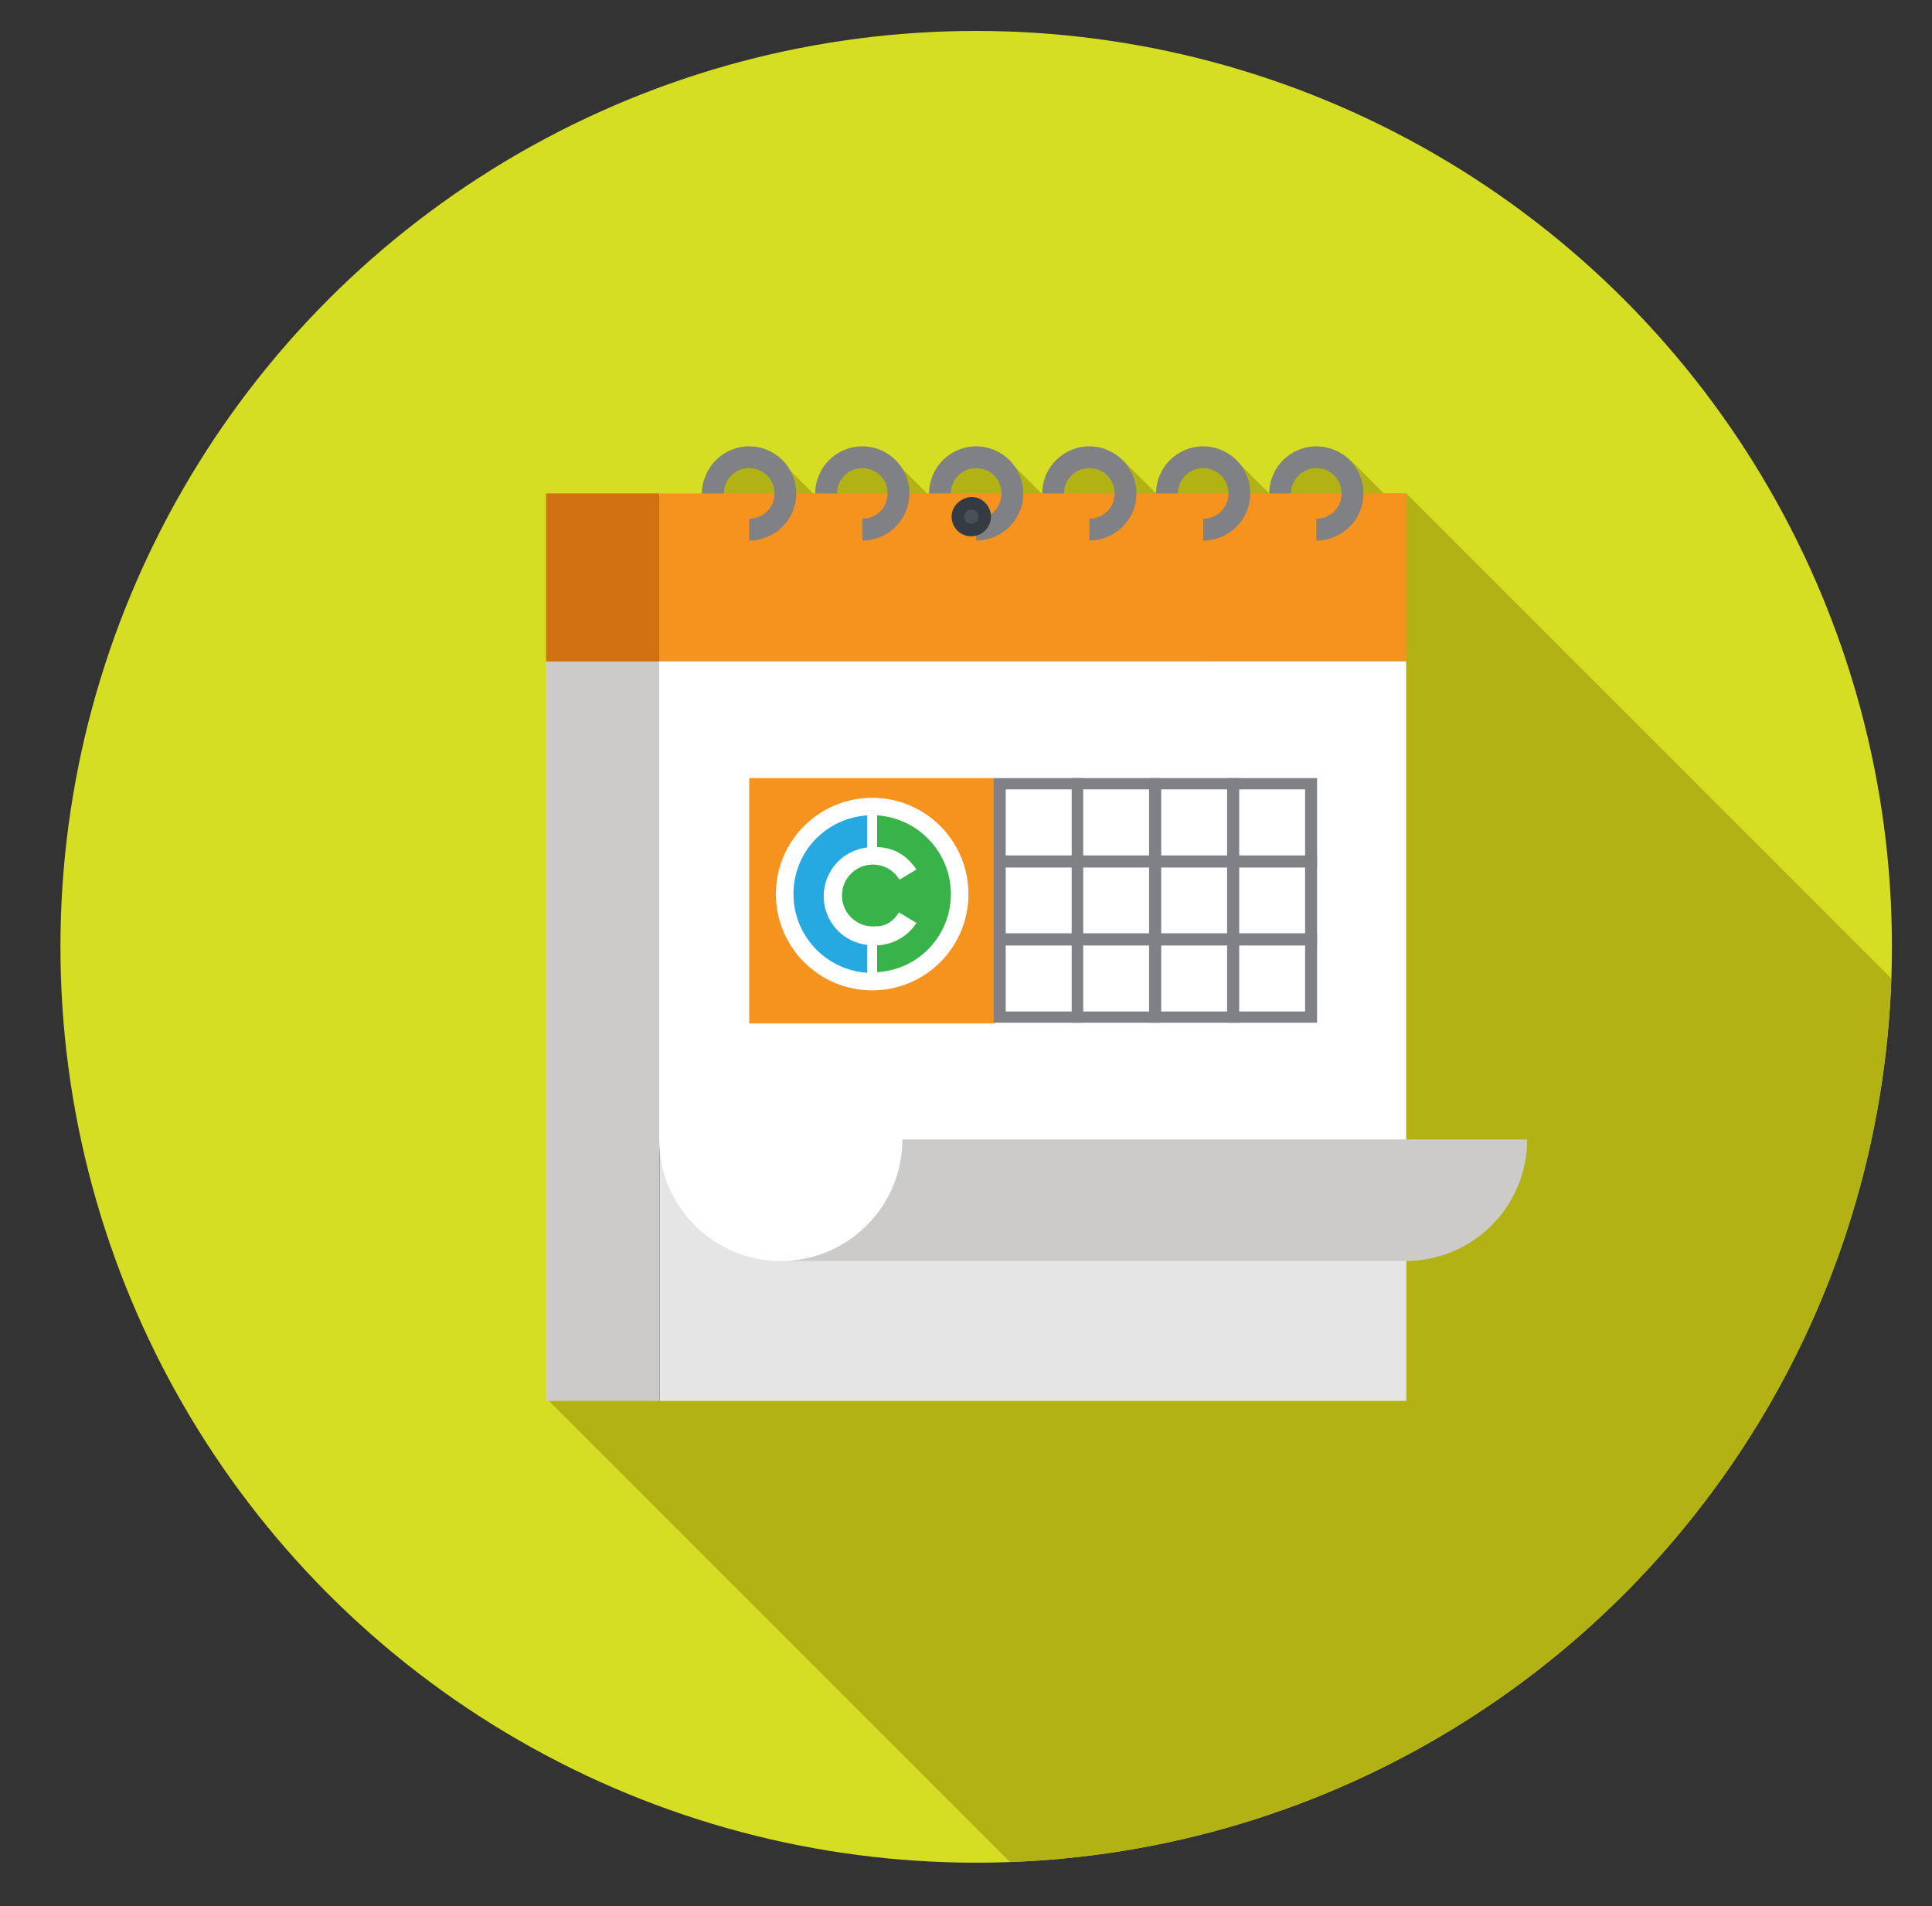
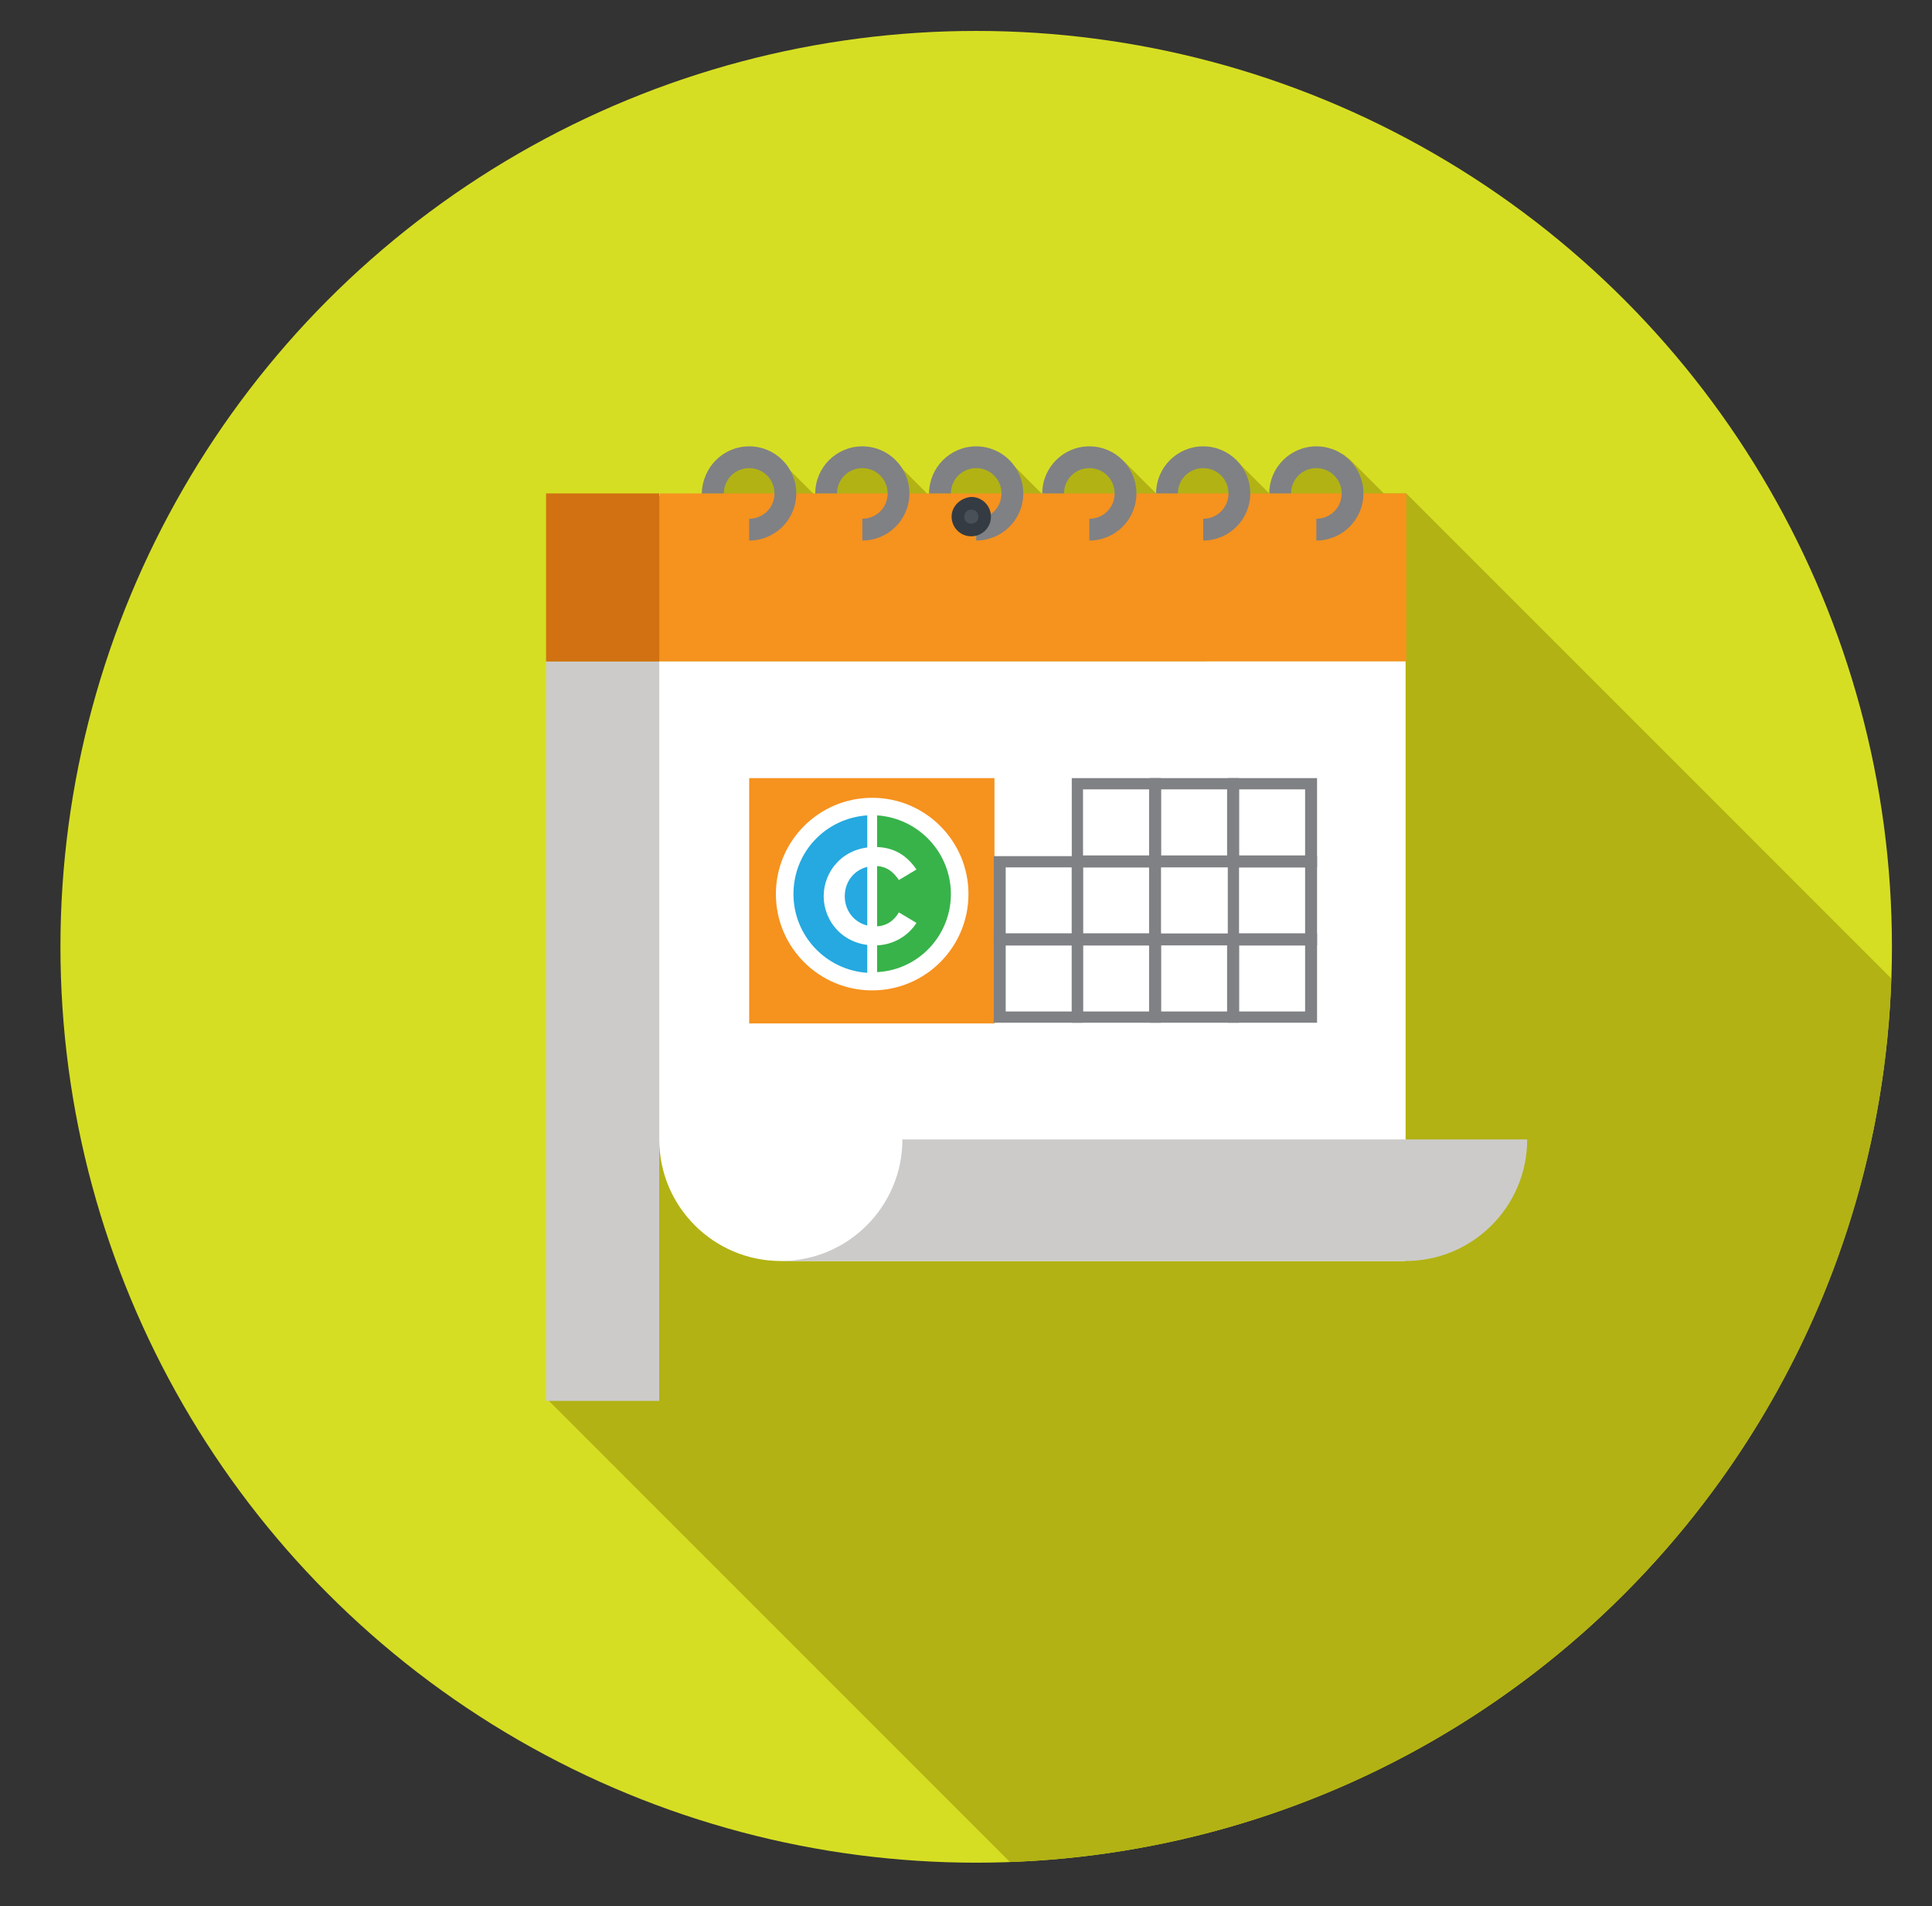
<svg xmlns="http://www.w3.org/2000/svg" version="1.1" id="SCHEDULE" x="0px" y="0px" viewBox="0 0 274.9 271.2" style="enable-background:new 0 0 274.9 271.2;" xml:space="preserve">
  <rect x="0" y="0" width="274.9" height="271.2" fill="#333333" stroke="none" />
  <style type="text/css">
	.st0{fill:#D6DE23;}
	.st1{fill:#B2B214;}
	.st2{fill:#E6E5E5;}
	.st3{fill:#F6921E;}
	.st4{fill:#CCCBCA;}
	.st5{fill:#D17111;}
	.st6{fill:#FFFFFF;}
	.st7{fill:#808184;}
	.st8{fill:#37B34A;}
	.st9{fill:#25A9E0;}
	.st10{fill:#343B43;}
	.st11{fill:#495057;}
</style>
  <title>Artboard 1</title>
  <g>
    <g>
      <circle class="st0" cx="138.9" cy="134.7" r="130.3" />
      <path class="st1" d="M269.1,139.2l-69-69l0,0h-3.2l-4.7-4.7l0,0l0,0l0,0c-0.2-0.2-0.3-0.3-0.5-0.4s-0.3-0.3-0.5-0.4    s-0.4-0.2-0.6-0.3c-0.2-0.1-0.3-0.2-0.5-0.3c-0.3-0.1-0.5-0.2-0.8-0.2c-0.2,0-0.3-0.1-0.5-0.1c-0.4-0.1-0.9-0.1-1.3-0.1    c-3.7,0-6.7,3-6.7,6.7l-4.7-4.7l0,0l0,0l0,0c-0.1-0.1-0.2-0.2-0.4-0.3c-0.2-0.2-0.4-0.4-0.6-0.5c-0.1-0.1-0.3-0.2-0.5-0.3    c-0.2-0.1-0.4-0.3-0.7-0.4c-0.2-0.1-0.4-0.1-0.6-0.2c-0.2-0.1-0.4-0.2-0.6-0.2c-0.4-0.1-0.8-0.1-1.1-0.1c-0.1,0-0.1,0-0.2,0l0,0    l0,0c-0.4,0-0.8,0.1-1.2,0.1c-0.1,0-0.2,0-0.3,0.1c-0.2,0-0.3,0.1-0.5,0.1l0,0c-1.9,0.6-3.5,2-4.2,3.8c-0.3,0.8-0.5,1.7-0.5,2.6    l-4.7-4.7l0,0l0,0l0,0c0,0-0.1-0.1-0.2-0.1c-0.3-0.2-0.5-0.5-0.8-0.7l0,0c-1.1-0.7-2.3-1.1-3.7-1.1l0,0l0,0l0,0l0,0    c-0.4,0-0.8,0.1-1.2,0.1c-0.1,0-0.2,0-0.3,0.1c-0.2,0-0.3,0.1-0.5,0.1l0,0c-2.7,0.8-4.8,3.4-4.8,6.4l-4.7-4.7    c-1.2-1.2-2.9-2-4.8-2l0,0l0,0l0,0l0,0c-0.4,0-0.8,0.1-1.2,0.1c-0.1,0-0.2,0-0.3,0.1c-0.2,0-0.3,0.1-0.5,0.1l0,0    c-2.7,0.8-4.8,3.4-4.8,6.4l-4.6-4.6c-1.2-1.3-2.9-2.1-4.8-2.1l0,0l0,0l0,0l0,0c-0.4,0-0.8,0.1-1.2,0.1c-0.1,0-0.2,0-0.3,0.1    c-0.2,0-0.3,0.1-0.5,0.1l0,0c-2.7,0.8-4.8,3.4-4.8,6.4l-4.6-4.6c-1.2-1.3-2.9-2.1-4.8-2.1l0,0l0,0l0,0l0,0c-0.4,0-0.8,0.1-1.2,0.1    c-0.1,0-0.2,0-0.3,0.1c-0.2,0-0.3,0.1-0.5,0.1l0,0c-2.7,0.8-4.8,3.4-4.8,6.4h-22V199l0.3,0.3l65.6,65.6    C212,262.4,266.8,207.5,269.1,139.2z" />
-       <rect x="93.9" y="94.1" class="st2" width="106.2" height="105.2" />
      <rect x="93.9" y="70.2" class="st3" width="106.2" height="23.9" />
      <rect x="77.7" y="94.1" class="st4" width="16.1" height="105.2" />
      <rect x="77.7" y="70.2" class="st5" width="16.1" height="23.9" />
      <path class="st6" d="M200,94.1v85.3h-88.9c-9.5,0-17.3-7.7-17.3-17.3v-68H200z" />
      <path class="st4" d="M128.4,162.1c0,9.5-7.7,17.3-17.3,17.3H200c9.5,0,17.3-7.7,17.3-17.3H128.4z" />
      <g>
        <g>
          <path class="st7" d="M187.3,76.9v-3.1c2,0,3.6-1.6,3.6-3.6s-1.6-3.6-3.6-3.6s-3.6,1.6-3.6,3.6h-3.1c0-3.7,3-6.7,6.7-6.7      s6.7,3,6.7,6.7C194,73.9,191,76.9,187.3,76.9z" />
          <path class="st7" d="M171.2,76.9v-3.1c2,0,3.6-1.6,3.6-3.6s-1.6-3.6-3.6-3.6s-3.6,1.6-3.6,3.6h-3.1c0-3.7,3-6.7,6.7-6.7      s6.7,3,6.7,6.7C177.9,73.9,174.9,76.9,171.2,76.9z" />
          <path class="st7" d="M155,76.9v-3.1c2,0,3.6-1.6,3.6-3.6s-1.6-3.6-3.6-3.6s-3.6,1.6-3.6,3.6h-3.1c0-3.7,3-6.7,6.7-6.7      s6.7,3,6.7,6.7C161.7,73.9,158.7,76.9,155,76.9z" />
          <path class="st7" d="M138.9,76.9v-3.1c2,0,3.6-1.6,3.6-3.6s-1.6-3.6-3.6-3.6s-3.6,1.6-3.6,3.6h-3.1c0-3.7,3-6.7,6.7-6.7      s6.7,3,6.7,6.7C145.6,73.9,142.6,76.9,138.9,76.9z" />
          <path class="st7" d="M122.7,76.9v-3.1c2,0,3.6-1.6,3.6-3.6s-1.6-3.6-3.6-3.6s-3.6,1.6-3.6,3.6H116c0-3.7,3-6.7,6.7-6.7      s6.7,3,6.7,6.7C129.4,73.9,126.4,76.9,122.7,76.9z" />
          <path class="st7" d="M106.6,76.9v-3.1c2,0,3.6-1.6,3.6-3.6s-1.6-3.6-3.6-3.6s-3.6,1.6-3.6,3.6h-3.1c0-3.7,3-6.7,6.7-6.7      s6.7,3,6.7,6.7C113.3,73.9,110.3,76.9,106.6,76.9z" />
        </g>
      </g>
      <rect x="106.6" y="110.7" class="st3" width="34.9" height="34.9" />
      <g>
        <g>
-           <path class="st7" d="M154.1,123.4h-12.7v-12.7h12.7V123.4z M143.1,121.7h9.4v-9.4h-9.4V121.7z" />
          <path class="st7" d="M165.2,123.4h-12.7v-12.7h12.7V123.4z M154.1,121.7h9.4v-9.4h-9.4V121.7z" />
          <path class="st7" d="M176.3,123.4h-12.7v-12.7h12.7V123.4z M165.2,121.7h9.4v-9.4h-9.4V121.7z" />
          <path class="st7" d="M187.4,123.4h-12.7v-12.7h12.7V123.4z M176.3,121.7h9.4v-9.4h-9.4V121.7z" />
          <path class="st7" d="M154.1,134.5h-12.7v-12.7h12.7V134.5z M143.1,132.8h9.4v-9.4h-9.4V132.8z" />
          <path class="st7" d="M165.2,134.5h-12.7v-12.7h12.7V134.5z M154.1,132.8h9.4v-9.4h-9.4V132.8z" />
-           <path class="st7" d="M176.3,134.5h-12.7v-12.7h12.7V134.5z M165.2,132.8h9.4v-9.4h-9.4V132.8z" />
          <path class="st7" d="M187.4,134.5h-12.7v-12.7h12.7V134.5z M176.3,132.8h9.4v-9.4h-9.4V132.8z" />
          <path class="st7" d="M154.1,145.5h-12.7v-12.7h12.7V145.5z M143.1,143.9h9.4v-9.4h-9.4V143.9z" />
          <path class="st7" d="M165.2,145.5h-12.7v-12.7h12.7V145.5z M154.1,143.9h9.4v-9.4h-9.4V143.9z" />
          <path class="st7" d="M176.3,145.5h-12.7v-12.7h12.7V145.5z M165.2,143.9h9.4v-9.4h-9.4V143.9z" />
          <path class="st7" d="M187.4,145.5h-12.7v-12.7h12.7V145.5z M176.3,143.9h9.4v-9.4h-9.4V143.9z" />
        </g>
      </g>
      <g>
        <circle class="st6" cx="124.1" cy="127.2" r="13.7" />
        <g>
          <path class="st8" d="M135.3,127.2c0-5.9-4.6-10.8-10.5-11.2v22.3C130.7,138,135.3,133.1,135.3,127.2z" />
          <path class="st9" d="M112.9,127.2c0,5.9,4.6,10.8,10.5,11.2V116C117.5,116.4,112.9,121.2,112.9,127.2z" />
          <path class="st6" d="M127.9,125.2c-0.8-1.2-1.8-2-3.4-2c-2.5,0-4.3,1.9-4.3,4.3c0,2.4,1.8,4.3,4.3,4.3c1.6,0,2.7-0.8,3.4-2      l2.5,1.5c-1.2,1.9-3.4,3.2-5.9,3.2c-4.6,0-7.3-3.5-7.3-7s2.7-7,7.3-7c2.8,0,4.6,1.3,5.9,3.2L127.9,125.2z" />
-           <circle class="st8" cx="124.2" cy="127.4" r="4.4" />
        </g>
      </g>
    </g>
    <path class="st10" d="M135.4,73.5c0,1.5,1.2,2.8,2.8,2.8c1.5,0,2.8-1.2,2.8-2.8c0-1.5-1.2-2.8-2.8-2.8l0,0   C136.7,70.8,135.4,72,135.4,73.5L135.4,73.5z" />
    <path class="st11" d="M137.2,73.5c0,0.6,0.4,1,1,1s1-0.4,1-1s-0.4-1-1-1S137.2,73,137.2,73.5z" />
  </g>
</svg>